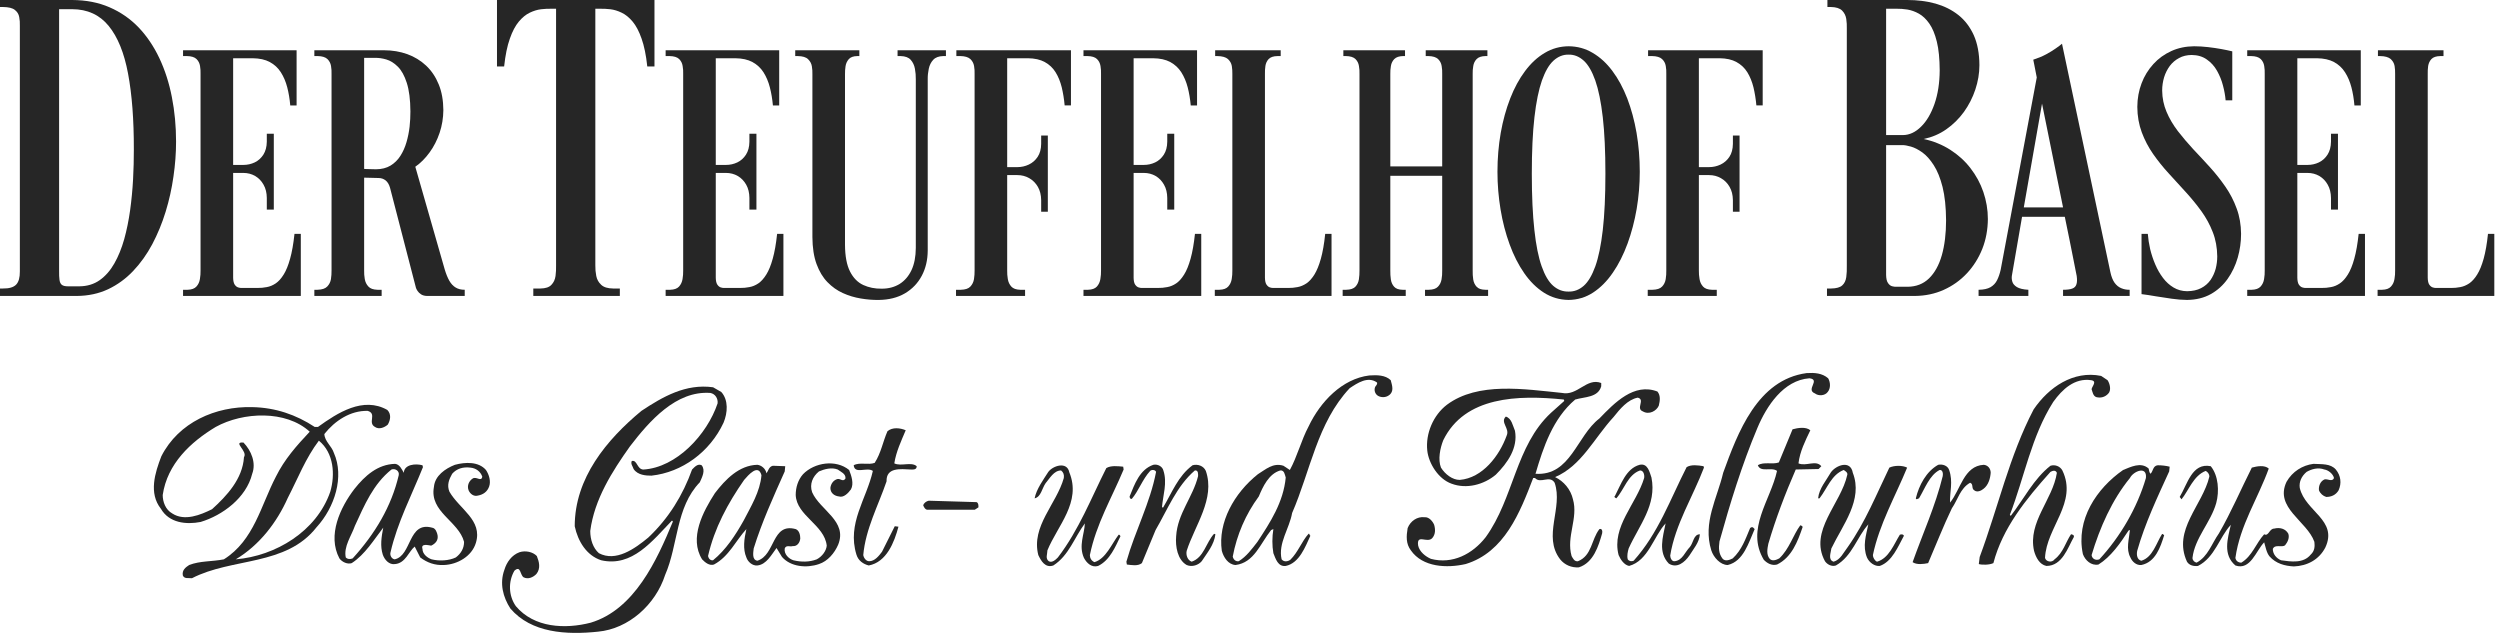
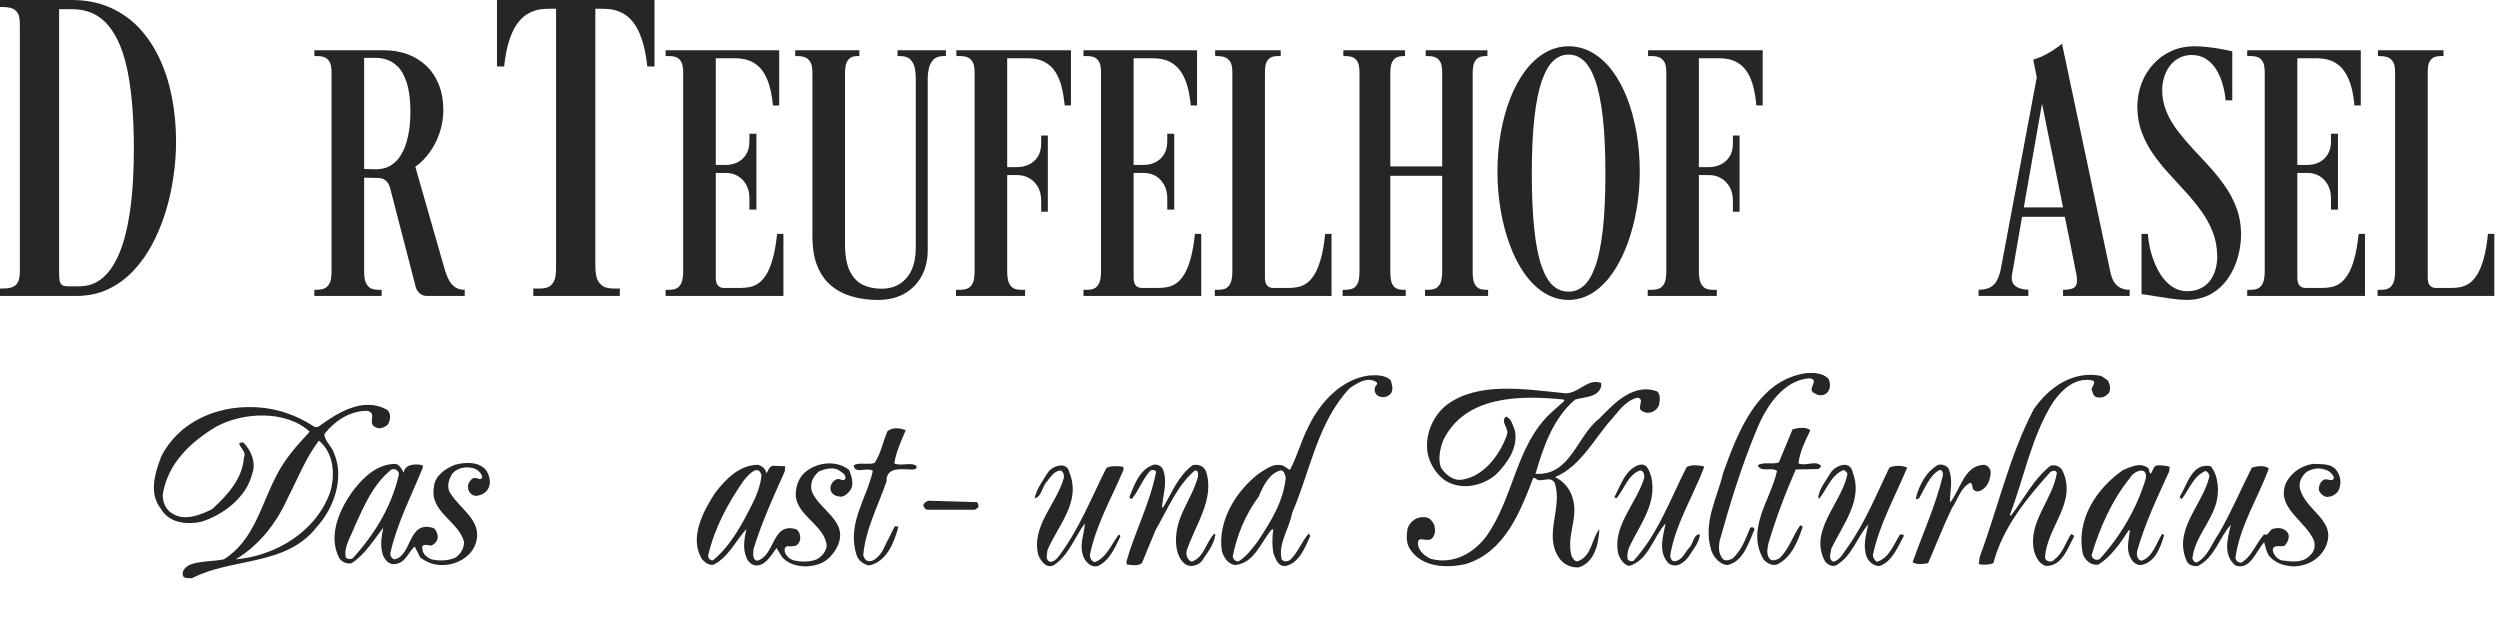
<svg xmlns="http://www.w3.org/2000/svg" width="237px" height="60px" viewBox="0 0 237 60" version="1.1">
  <title>logo-teufelhof</title>
  <g id="Symbols" stroke="none" stroke-width="1" fill="none" fill-rule="evenodd">
    <g id="blocks/navigation" transform="translate(-842, -12)" fill="#262626" fill-rule="nonzero">
      <g id="logo-teufelhof" transform="translate(842, 12)">
        <path d="M36.719,38.863 C34.428,37.564 32.002,39.132 30.141,40.476 L29.838,40.476 C28.065,39.311 26.115,38.638 23.909,38.595 C20.446,38.503 16.936,40.029 15.295,43.255 C14.691,44.825 14.081,46.75 15.252,48.23 C16.029,49.573 17.633,49.752 19.018,49.482 C21.094,48.857 23.345,47.2 23.909,44.914 C24.299,43.88 23.819,42.716 23.083,41.954 C22.003,41.865 23.518,42.762 23.128,43.343 C23,45.406 21.487,47.019 20.1,48.274 C19.018,48.811 17.501,49.44 16.334,48.678 C15.683,48.318 15.425,47.558 15.425,46.928 C15.858,43.97 18.065,41.909 20.446,40.476 C23.042,39.042 27.111,38.863 29.362,40.926 C28.104,42.267 26.981,43.526 26.158,45.181 C24.73,47.914 24.081,51.232 21.223,53.025 C20.1,53.249 18.973,53.158 17.934,53.562 C17.589,53.786 17.243,54.053 17.33,54.546 C17.461,54.906 17.894,54.771 18.195,54.817 C22.003,52.844 27.111,53.693 30.013,49.977 C31.741,48.095 32.652,45.181 31.654,42.941 C31.44,42.267 30.79,41.865 30.747,41.147 C31.741,39.892 33.214,38.909 34.859,38.951 C35.768,39.221 34.816,40.073 35.55,40.476 C35.94,40.745 36.461,40.522 36.764,40.252 C37.022,39.804 37.108,39.267 36.719,38.863 M31.31,46.615 C30.013,50.379 26.115,52.71 22.351,53.025 C24.6,51.68 26.245,49.529 27.284,47.2 C28.236,45.36 28.972,43.434 30.229,41.775 C31.654,42.941 31.784,45 31.31,46.615" id="Fill-1" />
        <path d="M46.07,44.556 C45.375,43.749 44.122,43.794 43.125,44.063 C42.218,44.421 41.224,45.093 41.135,46.167 C40.7,48.543 43.475,49.396 43.994,51.367 C43.994,51.994 43.687,52.487 43.211,52.845 C42.562,53.158 41.655,53.205 40.919,53.026 C40.527,52.889 40.051,52.531 40.051,52.04 C39.878,51.499 40.573,51.68 40.876,51.727 C41.263,51.546 41.568,51.232 41.482,50.739 C41.436,50.514 41.308,50.066 40.962,50.023 C38.666,49.396 39.058,52.668 37.413,53.026 C37.11,52.979 36.938,52.621 37.023,52.352 C37.672,49.529 39.014,46.975 40.096,44.286 L40.051,44.107 C39.402,43.928 38.32,44.015 38.278,44.825 C38.105,44.51 37.887,44.015 37.454,43.973 C35.811,44.015 34.599,45.093 33.603,46.348 C32.263,48.095 31.008,50.739 32.175,52.935 C32.434,53.293 32.956,53.518 33.343,53.384 C34.599,52.577 35.465,51.143 36.33,50.023 C36.157,50.918 36.029,51.771 36.287,52.577 C36.46,53.072 36.891,53.563 37.454,53.474 C38.451,53.384 38.754,52.264 39.315,51.815 L39.837,52.845 C40.488,53.339 41.224,53.607 42.086,53.563 C43.345,53.518 44.728,52.756 45.116,51.457 C45.767,49.306 43.561,48.274 42.607,46.615 C42.347,45.99 42.562,45.451 42.865,44.914 C43.298,44.421 43.906,44.242 44.596,44.331 C45.116,44.377 45.547,44.691 45.72,45.183 C45.637,45.72 45.159,45.135 44.813,45.362 C44.468,45.585 44.25,46.034 44.423,46.482 C44.555,46.794 44.899,47.11 45.334,46.975 C45.806,46.886 46.198,46.615 46.371,46.122 C46.548,45.63 46.371,45.002 46.07,44.556 M33.434,52.935 C33.214,53.026 32.956,53.026 32.779,52.845 C32.564,51.815 33.3,50.828 33.648,49.842 C34.555,47.874 35.378,45.899 37.11,44.51 C37.454,44.377 37.887,44.642 37.8,45.049 C37.11,48.007 35.551,50.605 33.434,52.935" id="Fill-3" />
        <path d="M110.287,44.599 C110.678,45.765 110.247,46.974 110.159,48.05 L110.247,48.14 C111.107,46.702 111.672,45.134 113.055,44.106 C113.533,43.972 114.098,44.153 114.314,44.645 C115.221,47.288 113.273,49.797 112.498,52.218 C112.408,52.618 112.581,53.113 112.972,53.248 C114.139,52.846 114.314,51.456 115.094,50.604 L115.221,50.65 C115.094,51.635 114.485,52.351 113.921,53.204 C113.618,53.564 113.012,53.785 112.498,53.564 C111.63,53.069 111.414,51.814 111.499,50.829 C111.63,48.677 113.1,47.109 113.578,45.134 C113.578,44.957 113.618,44.555 113.273,44.599 C111.544,46.079 110.678,48.317 109.551,50.246 L108.252,53.383 C107.862,53.696 107.258,53.564 106.825,53.517 L106.782,53.248 C107.603,50.334 109.033,47.694 109.596,44.734 C109.511,44.513 109.163,44.513 109.033,44.645 C108.299,45.45 107.949,46.526 107.3,47.288 C107.128,47.334 107.087,47.153 107.087,47.064 C107.563,45.898 108.038,44.513 109.336,44.062 C109.769,43.972 110.2,44.239 110.287,44.599" id="Fill-5" />
        <path d="M101.371,44.778 C102.54,47.603 100.245,49.843 99.295,52.174 C99.295,52.532 99.078,52.936 99.423,53.203 C99.728,53.382 100.072,53.069 100.288,52.845 C102.28,50.245 103.451,47.201 104.879,44.375 C105.312,44.106 106.003,44.197 106.479,44.241 L106.52,44.508 C105.395,47.201 103.923,49.664 103.319,52.62 C103.319,52.89 103.451,53.159 103.752,53.292 C104.834,52.98 105.395,51.546 106.046,50.694 C106.134,50.651 106.176,50.784 106.221,50.828 C105.743,51.816 105.221,53.115 104.1,53.652 C103.494,53.833 103.018,53.382 102.758,52.89 C102.236,51.725 102.801,50.651 102.845,49.618 C101.847,50.963 101.329,52.666 99.856,53.607 C99.078,53.875 98.689,53.159 98.431,52.62 C97.735,49.887 100.161,47.782 100.849,45.317 C100.897,45.003 100.81,44.778 100.592,44.599 C99.901,44.599 99.511,45.361 99.122,45.809 C98.776,46.304 98.689,47.108 98.083,47.243 C98.256,46.348 98.903,45.496 99.381,44.733 C99.814,44.152 101.158,43.704 101.371,44.778" id="Fill-7" />
        <path d="M92.584,47.602 C92.757,47.694 92.757,47.873 92.757,48.096 L92.413,48.321 L87.866,48.321 C87.693,48.273 87.606,48.096 87.522,47.915 C87.563,47.694 87.822,47.513 88.039,47.467 L92.584,47.602 Z" id="Fill-9" />
        <path d="M131.841,36.041 C131.321,35.546 130.544,35.546 129.81,35.593 C127.256,35.906 125.176,38.058 124.051,40.433 C123.358,41.734 122.971,43.3 122.278,44.555 L121.67,44.153 C120.676,43.837 119.982,44.509 119.244,44.957 C116.997,46.751 115.439,49.53 115.828,52.219 C116.001,52.846 116.434,53.518 117.127,53.564 C118.902,53.339 119.464,51.547 120.503,50.248 L120.716,50.157 C120.59,50.919 120.59,51.726 120.716,52.442 C120.934,52.981 121.151,53.741 121.887,53.652 C123.185,53.383 123.748,51.816 124.226,50.785 C124.094,50.738 124.181,50.56 124.051,50.604 C123.402,51.322 123.057,52.351 122.322,53.069 C122.06,53.248 121.715,53.292 121.497,53.023 C121.151,51.501 122.235,50.111 122.493,48.633 C124.226,44.644 124.875,40.073 127.947,36.803 C128.683,36.31 129.68,35.637 130.544,36.264 C130.587,36.443 130.458,36.534 130.371,36.668 C130.241,36.936 130.328,37.34 130.631,37.521 C130.934,37.698 131.365,37.698 131.668,37.475 C132.189,37.117 131.969,36.534 131.841,36.041 M119.205,51.366 C118.683,52.04 118.166,52.755 117.43,53.204 C117.127,53.248 116.91,53.023 116.865,52.755 C117.257,50.694 118.079,48.768 119.333,47.065 C119.726,46.122 120.285,44.915 121.367,44.599 C121.757,44.555 121.8,45.001 121.887,45.271 C121.67,47.604 120.415,49.53 119.205,51.366" id="Fill-11" />
-         <path d="M68.379,37.161 C69.068,37.923 68.985,39.134 68.592,40.073 C67.295,42.852 64.655,44.78 61.756,45.092 C61.235,45.092 60.458,45.048 60.068,44.467 C59.983,44.195 59.763,43.972 59.893,43.705 C60.412,43.568 60.371,44.467 60.975,44.513 C64.135,44.332 67.037,41.195 68.029,38.237 C68.076,37.789 67.817,37.34 67.34,37.25 C64.092,37.022 61.583,39.894 59.72,42.315 C58.035,44.688 56.345,47.334 55.956,50.335 C55.956,51.145 56.215,51.949 56.776,52.442 C58.38,53.293 60.155,52.038 61.453,50.964 C63.401,49.128 64.741,46.93 65.607,44.513 C65.869,44.24 66.168,43.928 66.518,44.107 C66.906,44.599 66.559,45.229 66.343,45.72 C64.049,48.096 64.306,51.636 63.055,54.503 C62.144,57.328 59.59,59.613 56.691,59.882 C53.703,60.196 50.373,60.015 48.382,57.686 C47.688,56.61 47.341,55.309 47.819,54.01 C48.034,53.293 48.512,52.621 49.246,52.351 C49.809,52.17 50.503,52.307 50.891,52.711 C51.107,53.25 51.28,53.878 50.85,54.415 C50.545,54.728 50.068,54.951 49.636,54.728 C49.291,54.503 49.376,53.564 48.768,54.101 C48.166,55.132 48.207,56.476 48.902,57.463 C50.631,59.522 53.575,59.657 56.001,59.03 C60.155,57.777 62.272,53.114 63.791,49.44 L63.704,49.349 C61.841,51.278 59.936,53.785 56.995,53.114 C55.611,52.667 54.787,51.322 54.484,49.886 C54.484,45.317 57.51,41.686 60.804,38.953 C62.836,37.608 64.999,36.355 67.6,36.713 L68.379,37.161 Z" id="Fill-13" />
        <path d="M85.862,40.789 C85.429,41.821 84.955,42.808 84.78,43.928 C85.429,44.24 86.385,43.747 86.903,44.196 C86.903,44.556 86.557,44.509 86.338,44.509 C85.386,44.463 84.001,44.286 84.046,45.629 C83.265,47.914 82.053,50.156 81.838,52.619 C81.883,52.889 82.098,53.204 82.399,53.204 C82.92,53.204 83.312,52.71 83.613,52.308 L84.825,49.886 L85.173,49.931 C84.78,51.411 84.046,53.291 82.358,53.607 C81.838,53.474 81.364,53.158 81.189,52.575 C80.28,49.617 82.141,47.333 82.747,44.642 C82.184,44.24 81.016,45.002 80.931,44.105 C81.492,43.792 82.314,44.105 82.92,43.88 C83.526,42.941 83.698,41.865 84.132,40.88 C84.607,40.476 85.342,40.566 85.862,40.789" id="Fill-15" />
        <path d="M80.498,44.556 C79.242,43.526 77.206,43.84 76.124,44.958 C75.649,45.497 75.433,46.215 75.433,46.929 C75.519,48.901 78.16,49.752 78.375,51.727 C78.333,52.217 77.942,52.756 77.426,53.026 C76.73,53.293 75.954,53.293 75.217,53.114 C74.782,52.979 74.307,52.531 74.392,51.994 C74.524,51.634 74.913,51.859 75.13,51.771 C75.561,51.815 75.823,51.457 75.866,51.053 C75.866,50.739 75.781,50.291 75.433,50.158 C73.139,49.529 73.528,52.621 71.797,53.158 C71.277,53.072 71.405,52.398 71.45,51.994 C72.23,49.485 73.312,47.11 74.392,44.691 L74.439,44.196 L73.268,44.154 C72.877,44.242 72.836,44.642 72.664,44.868 C72.574,44.421 72.186,44.107 71.797,44.063 C70.065,44.107 68.767,45.451 67.773,46.752 C66.647,48.499 65.306,51.009 66.559,53.026 C66.862,53.339 67.251,53.651 67.682,53.518 C69.113,52.756 69.762,51.232 70.756,50.158 C70.543,51.099 70.411,52.04 70.756,52.845 C70.888,53.249 71.32,53.651 71.797,53.607 C72.664,53.518 73.139,52.577 73.615,51.95 L74.134,52.798 C74.955,53.742 76.472,53.878 77.637,53.474 C78.463,53.205 79.112,52.443 79.459,51.634 C80.366,49.396 77.729,48.364 76.989,46.661 C76.73,45.899 77.033,45.183 77.637,44.691 C78.16,44.465 78.849,44.286 79.413,44.51 C79.718,44.735 80.195,44.914 80.151,45.362 C79.933,45.72 79.673,45.362 79.413,45.408 C79.024,45.497 78.764,45.855 78.721,46.257 C78.721,46.752 79.112,47.019 79.545,47.065 C79.974,47.2 80.411,46.752 80.669,46.394 C80.972,45.855 80.71,45.093 80.498,44.556 M70.498,49.35 C69.721,50.739 68.81,52.129 67.596,53.114 C67.34,53.158 67.165,52.935 67.122,52.712 C67.728,50.066 68.983,47.737 70.543,45.497 C70.931,45.049 71.881,43.928 72.186,45.049 C72.058,46.615 71.189,48.007 70.498,49.35" id="Fill-17" />
        <path d="M199.795,36.041 C200.013,36.353 200.186,37.026 199.84,37.34 C199.535,37.654 199.147,37.742 198.758,37.654 C198.412,37.563 198.368,37.117 198.282,36.892 C198.325,36.622 198.842,36.129 198.238,36.041 C196.68,35.816 195.513,36.892 194.648,38.102 C192.568,41.374 191.918,45.229 190.533,48.812 L190.622,48.903 C191.875,47.288 192.786,45.406 194.384,44.153 C194.819,44.018 195.295,44.197 195.513,44.599 C196.983,47.648 193.998,49.976 193.868,52.89 C193.953,53.248 194.516,53.383 194.775,53.023 C195.598,52.399 195.816,51.41 196.332,50.65 C196.377,50.65 196.68,50.694 196.596,50.919 C196.031,51.903 195.513,53.652 193.998,53.652 C193.347,53.518 193,52.846 192.827,52.219 C192.223,49.484 194.602,47.378 194.992,44.825 C194.862,44.509 194.557,44.644 194.384,44.734 C192.05,47.334 189.84,50.067 188.973,53.383 C188.587,53.564 187.892,53.564 187.591,53.473 L187.674,52.802 C189.408,48.14 190.49,43.208 192.786,38.818 C194.213,36.713 196.552,35.1 199.189,35.637 L199.795,36.041 Z" id="Fill-19" />
        <path d="M221.436,44.51 C221.912,45.093 222,45.811 221.699,46.482 C221.436,46.929 221.003,47.11 220.527,47.11 C220.224,47.019 219.964,46.794 219.838,46.482 C219.791,46.078 219.964,45.63 220.355,45.451 C220.659,45.362 221.091,45.722 221.262,45.318 C221.178,44.914 220.702,44.556 220.355,44.51 C219.749,44.286 219.145,44.465 218.667,44.735 C218.191,45.137 217.931,45.676 218.018,46.257 C218.541,48.499 221.654,49.306 220.442,51.904 C219.838,53.07 218.713,53.651 217.455,53.697 C216.589,53.651 215.765,53.428 215.161,52.756 C214.856,52.4 214.773,51.815 214.643,51.411 C213.864,52.219 213.343,54.101 211.916,53.607 C210.706,52.577 211.182,51.053 211.483,49.754 C210.401,50.92 209.968,52.847 208.367,53.651 C207.975,53.697 207.544,53.607 207.326,53.249 C205.942,50.247 208.798,47.916 209.447,45.183 C209.447,44.914 209.274,44.735 209.101,44.642 C207.936,45.093 207.499,46.482 206.808,47.335 L206.635,47.11 C207.371,45.899 207.802,43.838 209.579,44.196 C210.313,45.093 210.401,46.573 210.098,47.691 C209.579,49.529 208.06,51.009 207.847,52.889 C207.847,53.114 208.022,53.293 208.237,53.339 C209.319,52.756 209.663,51.546 210.356,50.56 C211.523,48.543 212.434,46.394 213.473,44.331 C213.951,44.196 214.685,44.063 215.078,44.421 C214.079,47.2 212.347,49.798 211.916,52.889 C211.958,53.158 212.172,53.339 212.479,53.339 C213.52,52.71 213.864,51.499 214.643,50.651 C215.078,50.874 215.118,50.11 215.596,50.11 C216.115,49.977 216.676,50.11 216.936,50.605 C217.064,51.009 216.851,51.411 216.633,51.682 C216.328,51.95 215.68,51.546 215.462,52.04 C215.462,52.531 215.812,52.935 216.243,53.114 C217.195,53.249 218.366,53.428 219.055,52.577 C219.449,52.219 219.449,51.771 219.403,51.367 C218.713,49.396 215.596,48.141 216.763,45.676 C217.327,44.691 218.276,44.107 219.315,43.973 C220.098,44.019 220.92,43.926 221.436,44.51" id="Fill-21" />
        <path d="M173.308,35.861 C173.524,36.221 173.568,36.803 173.267,37.16 C173.007,37.52 172.401,37.565 172.054,37.295 C171.147,36.937 172.619,35.996 171.535,35.861 C169.07,36.04 167.466,38.504 166.602,40.567 C165.128,44.064 164.005,47.738 163.007,51.323 C162.921,51.95 162.921,52.487 163.314,52.98 C163.572,53.249 164.005,53.069 164.263,52.936 C165.128,52.127 165.473,51.098 165.908,50.066 C165.998,49.978 166.124,49.932 166.211,50.024 L166.342,50.157 C165.778,51.412 165.302,53.205 163.79,53.563 C163.094,53.563 162.446,52.845 162.23,52.172 C161.408,49.529 162.791,47.243 163.356,44.824 C164.739,41.015 166.602,35.996 171.273,35.369 C172.013,35.322 172.745,35.369 173.308,35.861" id="Fill-23" />
-         <path d="M151.796,36.621 C151.495,37.697 150.239,37.609 149.33,37.876 C147.211,39.67 146.302,42.403 145.566,44.914 C148.9,45.135 149.46,41.329 151.625,39.67 C153.053,38.19 154.912,36.263 157.122,37.116 C157.423,37.474 157.38,37.967 157.252,38.461 C157.034,38.952 156.343,39.356 155.737,38.998 C155.046,38.729 155.997,37.876 155.259,37.697 C154.308,37.876 153.573,38.773 152.967,39.533 C151.109,41.552 149.936,44.152 147.424,45.228 C148.25,45.628 148.9,46.392 149.116,47.333 C149.633,49.127 148.463,50.872 148.986,52.71 C149.116,52.936 149.246,53.249 149.59,53.205 C150.934,52.666 150.847,51.144 151.625,50.159 C151.884,50.066 151.926,50.38 151.884,50.559 C151.538,51.769 151.064,53.338 149.677,53.786 C148.986,53.832 148.335,53.563 147.902,53.024 C146.214,50.83 148.205,48.14 147.38,45.765 C146.908,45.003 146.042,45.9 145.521,45.316 L145.346,45.316 C144.094,48.586 142.623,52.352 138.943,53.472 C137.17,53.877 134.874,53.786 133.749,52.173 C133.274,51.546 133.316,50.83 133.444,50.066 C133.705,49.394 134.357,48.946 135.047,49.034 C135.48,48.992 135.828,49.439 135.958,49.752 C136.086,50.199 136.086,50.651 135.783,51.007 C135.305,51.546 134.268,50.559 134.441,51.725 C134.571,52.308 135.132,52.755 135.653,52.98 C137.686,53.517 139.592,52.531 140.848,50.919 C143.532,47.199 143.662,42.268 147.036,39.133 L148.291,38.011 L148.25,37.876 C143.919,37.43 138.857,37.564 136.822,41.733 C136.517,42.495 136.303,43.567 136.604,44.329 C136.995,44.958 137.686,45.495 138.382,45.495 C140.545,45.316 142.145,43.209 142.837,41.283 C143.14,40.611 142.19,40.03 142.753,39.491 C143.313,39.67 143.402,40.341 143.618,40.836 C143.919,42.449 142.926,43.881 141.8,45.003 C140.673,45.946 139.03,46.392 137.603,45.853 C136.346,45.405 135.439,43.927 135.305,42.716 C135.132,41.104 135.872,39.356 137.17,38.369 C140.114,36.175 144.525,36.893 148.075,37.249 C149.547,37.564 150.413,35.771 151.796,36.308 L151.796,36.621 Z" id="Fill-25" />
+         <path d="M151.796,36.621 C151.495,37.697 150.239,37.609 149.33,37.876 C147.211,39.67 146.302,42.403 145.566,44.914 C148.9,45.135 149.46,41.329 151.625,39.67 C153.053,38.19 154.912,36.263 157.122,37.116 C157.423,37.474 157.38,37.967 157.252,38.461 C157.034,38.952 156.343,39.356 155.737,38.998 C155.046,38.729 155.997,37.876 155.259,37.697 C154.308,37.876 153.573,38.773 152.967,39.533 C151.109,41.552 149.936,44.152 147.424,45.228 C148.25,45.628 148.9,46.392 149.116,47.333 C149.633,49.127 148.463,50.872 148.986,52.71 C149.116,52.936 149.246,53.249 149.59,53.205 C150.934,52.666 150.847,51.144 151.625,50.159 C151.538,51.769 151.064,53.338 149.677,53.786 C148.986,53.832 148.335,53.563 147.902,53.024 C146.214,50.83 148.205,48.14 147.38,45.765 C146.908,45.003 146.042,45.9 145.521,45.316 L145.346,45.316 C144.094,48.586 142.623,52.352 138.943,53.472 C137.17,53.877 134.874,53.786 133.749,52.173 C133.274,51.546 133.316,50.83 133.444,50.066 C133.705,49.394 134.357,48.946 135.047,49.034 C135.48,48.992 135.828,49.439 135.958,49.752 C136.086,50.199 136.086,50.651 135.783,51.007 C135.305,51.546 134.268,50.559 134.441,51.725 C134.571,52.308 135.132,52.755 135.653,52.98 C137.686,53.517 139.592,52.531 140.848,50.919 C143.532,47.199 143.662,42.268 147.036,39.133 L148.291,38.011 L148.25,37.876 C143.919,37.43 138.857,37.564 136.822,41.733 C136.517,42.495 136.303,43.567 136.604,44.329 C136.995,44.958 137.686,45.495 138.382,45.495 C140.545,45.316 142.145,43.209 142.837,41.283 C143.14,40.611 142.19,40.03 142.753,39.491 C143.313,39.67 143.402,40.341 143.618,40.836 C143.919,42.449 142.926,43.881 141.8,45.003 C140.673,45.946 139.03,46.392 137.603,45.853 C136.346,45.405 135.439,43.927 135.305,42.716 C135.132,41.104 135.872,39.356 137.17,38.369 C140.114,36.175 144.525,36.893 148.075,37.249 C149.547,37.564 150.413,35.771 151.796,36.308 L151.796,36.621 Z" id="Fill-25" />
        <path d="M171.62,40.789 C171.146,41.775 170.626,42.808 170.496,43.928 C171.232,44.24 172.145,43.568 172.661,44.196 L172.401,44.463 L170.237,44.509 C169.241,46.794 168.336,49.171 167.639,51.545 C167.551,51.992 167.423,52.575 167.771,52.979 C168.029,53.247 168.419,53.068 168.676,52.935 C169.633,52.038 169.975,50.739 170.669,49.796 C170.758,49.842 170.886,49.842 170.886,49.977 C170.41,51.364 169.845,52.844 168.462,53.518 C167.942,53.651 167.509,53.381 167.208,53.068 C165.475,50.156 167.856,47.421 168.462,44.642 C167.942,44.24 166.903,44.823 166.644,44.105 C167.208,43.747 168.029,44.061 168.635,43.838 L169.934,40.699 C170.41,40.566 171.189,40.429 171.62,40.789" id="Fill-27" />
        <path d="M156.559,45.271 C157.079,47.871 155.388,49.797 154.397,51.993 C154.31,52.307 154.222,52.667 154.31,53.023 C154.44,53.204 154.655,53.248 154.871,53.157 C157.207,50.561 158.336,47.334 159.892,44.285 C160.325,44.018 160.973,44.106 161.494,44.195 L161.535,44.33 C160.499,47.064 158.81,49.709 158.336,52.667 C158.336,52.846 158.462,53.248 158.767,53.204 C159.501,53.113 159.719,52.351 160.196,51.86 C160.542,51.456 160.542,50.65 161.148,50.65 C161.103,51.412 160.542,52.037 160.152,52.667 C159.719,53.294 158.985,53.92 158.204,53.429 C157.165,52.351 157.641,50.917 157.899,49.618 C156.774,50.829 156.258,53.157 154.44,53.65 C153.962,53.564 153.614,53.023 153.443,52.618 C152.75,49.932 155.131,47.78 155.865,45.317 C155.912,45.048 155.825,44.599 155.477,44.599 C154.31,45.001 153.962,46.437 153.226,47.243 C153.14,47.199 152.966,47.109 153.096,47.018 C153.661,45.944 154.137,44.42 155.434,44.064 C156.213,43.883 156.386,44.778 156.559,45.271" id="Fill-29" />
        <path d="M175.647,44.824 C176.641,47.378 174.693,49.755 173.613,51.993 C173.569,52.397 173.266,53.069 173.827,53.249 C174.478,53.069 174.783,52.351 175.169,51.858 C176.816,49.529 177.9,46.841 179.11,44.331 C179.586,44.106 180.364,44.106 180.796,44.331 C179.669,47.066 178.158,49.708 177.55,52.62 C177.55,52.847 177.721,53.157 177.941,53.249 C179.067,52.936 179.543,51.591 180.104,50.694 C180.192,50.649 180.364,50.649 180.411,50.694 L180.495,50.784 C179.933,51.816 179.37,53.249 178.199,53.652 C177.721,53.698 177.206,53.338 176.987,52.847 C176.558,51.769 176.9,50.738 177.119,49.708 C176.033,50.919 175.604,52.711 174.044,53.607 C173.654,53.74 173.223,53.519 173.007,53.203 C171.448,50.336 174.52,47.782 175.126,45.003 C175.169,44.778 174.911,44.643 174.783,44.554 C173.613,45.003 173.223,46.304 172.489,47.243 L172.357,47.243 C172.446,46.304 173.137,45.54 173.569,44.778 C174.044,44.106 175.429,43.569 175.647,44.824" id="Fill-31" />
        <path d="M184.779,44.556 C185.172,45.676 184.822,46.661 184.865,47.647 C185.861,46.436 186.166,44.154 188.069,44.063 C188.458,44.107 188.718,44.421 188.718,44.825 C188.675,45.362 188.503,45.99 188.027,46.348 C187.811,46.527 187.417,46.705 187.161,46.482 C186.858,46.301 187.116,45.899 186.768,45.764 C185.818,46.301 185.603,47.377 185.038,48.185 C184.218,49.889 183.525,51.68 182.787,53.384 C182.354,53.474 181.707,53.563 181.316,53.293 C182.268,50.605 183.48,47.962 184.171,45.135 C184.218,44.914 184.171,44.51 183.872,44.556 C182.919,45.049 182.488,46.301 181.922,47.242 C181.837,47.242 181.664,47.425 181.621,47.242 C181.922,45.99 182.618,44.691 183.74,44.063 C184.171,43.973 184.649,44.154 184.779,44.556" id="Fill-33" />
        <path d="M205.639,44.688 L205.684,44.242 C205.338,44.153 204.948,44.107 204.557,44.107 C204.079,44.153 204.126,44.688 203.866,44.914 C203.736,44.779 203.736,44.556 203.693,44.421 C202.955,43.747 201.96,44.286 201.269,44.556 C198.76,46.301 196.767,49.259 197.458,52.531 C197.674,53.114 198.237,53.651 198.933,53.518 C200.098,52.798 201.009,51.499 201.788,50.291 L201.918,50.246 C201.832,51.143 201.529,52.04 201.96,52.844 C202.133,53.249 202.524,53.607 202.999,53.562 C204.342,53.293 204.815,51.859 205.163,50.739 C205.078,50.695 205.031,50.56 204.948,50.651 C204.427,51.457 204.079,52.844 202.999,53.158 C202.607,53.07 202.524,52.621 202.607,52.217 C203.343,49.617 204.514,47.154 205.639,44.688 M199.018,53.025 C198.672,53.158 198.325,52.979 198.284,52.621 C199.059,50.023 200.228,47.377 201.918,45.316 C202.221,44.688 203.563,44.107 203.433,45.316 C202.607,48.141 201.009,50.874 199.018,53.025" id="Fill-35" />
        <g id="Fill-46-Clipped" transform="translate(225.396, 4.765)">
          <path d="M4.753,2.236 C4.745,2.001 4.76,1.749 4.793,1.49 C4.836,1.233 4.935,1.015 5.106,0.83 C5.277,0.654 5.557,0.555 5.951,0.551 L6.248,0.551 L6.248,0 L0.033,0 L0.033,0.551 L0.235,0.551 C0.701,0.555 1.035,0.654 1.239,0.83 C1.441,1.015 1.565,1.233 1.612,1.49 C1.649,1.749 1.672,2.001 1.661,2.236 L1.661,20.883 C1.668,21.14 1.649,21.41 1.6,21.689 C1.556,21.971 1.445,22.206 1.266,22.401 C1.092,22.596 0.816,22.695 0.431,22.705 L0,22.705 L0,23.29 L11.065,23.29 L11.065,17.406 L10.465,17.406 C10.367,18.353 10.226,19.14 10.053,19.765 C9.878,20.388 9.676,20.887 9.441,21.261 C9.21,21.633 8.959,21.913 8.689,22.098 C8.414,22.281 8.128,22.401 7.837,22.453 C7.542,22.512 7.244,22.538 6.945,22.534 L5.549,22.534 C5.454,22.538 5.349,22.522 5.223,22.482 C5.102,22.441 4.995,22.355 4.9,22.218 C4.805,22.079 4.76,21.862 4.753,21.569 L4.753,2.236 Z" id="Fill-46" />
        </g>
        <path d="M217.787,5.522 L219.646,5.522 C220.287,5.529 220.831,5.649 221.266,5.882 C221.697,6.118 222.044,6.439 222.309,6.854 C222.573,7.266 222.775,7.74 222.915,8.279 C223.054,8.812 223.148,9.387 223.2,9.995 L223.802,9.995 L223.802,4.766 L213.037,4.766 L213.037,5.315 L213.4,5.315 C213.827,5.321 214.13,5.418 214.315,5.597 C214.499,5.78 214.608,5.999 214.647,6.256 C214.689,6.514 214.705,6.761 214.695,7 L214.695,25.647 C214.701,25.905 214.684,26.174 214.635,26.456 C214.59,26.735 214.482,26.971 214.301,27.168 C214.124,27.361 213.85,27.459 213.466,27.471 L213.037,27.471 L213.037,28.054 L224.2,28.054 L224.2,22.173 L223.6,22.173 C223.499,23.118 223.361,23.904 223.185,24.529 C223.014,25.155 222.81,25.653 222.577,26.025 C222.345,26.399 222.095,26.679 221.821,26.864 C221.551,27.047 221.266,27.168 220.97,27.218 C220.675,27.276 220.378,27.304 220.079,27.298 L218.582,27.298 C218.49,27.304 218.385,27.288 218.255,27.246 C218.137,27.206 218.03,27.121 217.935,26.985 C217.842,26.846 217.793,26.629 217.787,26.335 L217.787,16.393 L218.749,16.393 C219.166,16.393 219.541,16.492 219.873,16.685 C220.205,16.88 220.473,17.155 220.669,17.511 C220.871,17.861 220.97,18.279 220.978,18.766 L220.978,19.868 L221.639,19.868 L221.639,12.679 L220.978,12.679 L220.978,13.433 C220.97,13.928 220.86,14.334 220.65,14.662 C220.438,14.988 220.168,15.235 219.83,15.396 C219.492,15.557 219.131,15.635 218.749,15.635 L217.787,15.635 L217.787,5.522 Z" id="Fill-49" />
        <path d="M212.454,22.172 C212.446,21.305 212.31,20.505 212.036,19.769 C211.77,19.029 211.413,18.343 210.968,17.7 C210.525,17.058 210.04,16.445 209.511,15.86 C208.981,15.275 208.449,14.702 207.915,14.141 C207.392,13.571 206.905,13.004 206.458,12.425 C206.017,11.846 205.656,11.239 205.39,10.607 C205.122,9.976 204.98,9.3 204.974,8.582 C204.974,8.148 205.038,7.73 205.157,7.328 C205.281,6.927 205.462,6.572 205.697,6.25 C205.936,5.934 206.229,5.683 206.579,5.5 C206.92,5.309 207.319,5.218 207.767,5.212 C208.34,5.218 208.82,5.361 209.21,5.643 C209.61,5.918 209.931,6.278 210.176,6.714 C210.424,7.157 210.614,7.621 210.739,8.114 C210.871,8.607 210.952,9.071 210.989,9.511 L211.62,9.511 L211.62,4.868 C211.329,4.798 210.983,4.724 210.585,4.651 C210.185,4.577 209.766,4.518 209.325,4.466 C208.88,4.416 208.439,4.386 207.998,4.386 C207.216,4.394 206.495,4.541 205.841,4.84 C205.188,5.138 204.619,5.544 204.141,6.071 C203.659,6.6 203.281,7.207 203.022,7.897 C202.756,8.59 202.622,9.334 202.618,10.133 C202.622,11.004 202.768,11.806 203.038,12.54 C203.312,13.274 203.671,13.962 204.12,14.605 C204.566,15.24 205.058,15.86 205.604,16.449 C206.142,17.04 206.676,17.631 207.216,18.215 C207.75,18.8 208.243,19.403 208.692,20.022 C209.142,20.648 209.5,21.305 209.772,22.011 C210.049,22.711 210.185,23.481 210.195,24.305 C210.195,24.708 210.144,25.102 210.045,25.486 C209.937,25.876 209.772,26.232 209.552,26.552 C209.325,26.869 209.03,27.127 208.664,27.314 C208.297,27.505 207.857,27.601 207.334,27.607 C206.864,27.601 206.437,27.487 206.054,27.257 C205.679,27.034 205.341,26.731 205.052,26.347 C204.765,25.968 204.516,25.538 204.318,25.068 C204.112,24.593 203.957,24.11 203.834,23.612 C203.72,23.113 203.648,22.63 203.613,22.172 L203.017,22.172 L203.017,27.883 C203.43,27.935 203.887,28.003 204.38,28.09 C204.871,28.17 205.374,28.249 205.883,28.319 C206.394,28.394 206.878,28.428 207.334,28.434 C208.194,28.422 208.94,28.239 209.579,27.883 C210.222,27.523 210.754,27.04 211.18,26.437 C211.605,25.836 211.922,25.166 212.137,24.426 C212.347,23.692 212.454,22.94 212.454,22.172" id="Fill-51" />
        <path d="M192.753,5.659 C192.753,5.665 192.786,5.826 192.848,6.129 C192.902,6.433 192.986,6.841 193.085,7.344 L189.663,25.577 C189.579,25.945 189.469,26.27 189.325,26.558 C189.187,26.839 188.975,27.063 188.705,27.223 C188.426,27.382 188.053,27.465 187.569,27.471 L187.569,28.054 L192.289,28.054 L192.289,27.471 C191.795,27.443 191.436,27.354 191.201,27.213 C190.97,27.069 190.826,26.902 190.77,26.707 C190.71,26.508 190.698,26.317 190.727,26.128 L191.69,20.555 L195.744,20.555 C195.909,21.358 196.066,22.104 196.2,22.785 C196.336,23.467 196.459,24.064 196.556,24.569 C196.657,25.08 196.734,25.47 196.789,25.75 C196.843,26.031 196.872,26.17 196.872,26.164 C196.917,26.5 196.913,26.771 196.843,26.96 C196.785,27.149 196.651,27.286 196.443,27.36 C196.241,27.435 195.952,27.471 195.577,27.471 L195.577,28.054 L201.891,28.054 L201.891,27.471 C201.601,27.475 201.337,27.425 201.093,27.32 C200.85,27.223 200.638,27.047 200.461,26.805 C200.285,26.558 200.151,26.214 200.061,25.784 L195.478,4.145 C195.355,4.255 195.163,4.398 194.899,4.581 C194.646,4.764 194.334,4.953 193.973,5.15 C193.604,5.349 193.196,5.516 192.753,5.659 L192.753,5.659 Z M195.577,19.661 L191.856,19.661 L193.584,9.823 L195.577,19.661 Z" id="Fill-53" />
-         <path d="M183.884,6.672 C183.876,7.867 183.711,8.93 183.391,9.849 C183.07,10.766 182.651,11.486 182.122,12.003 C181.596,12.528 181.023,12.799 180.404,12.805 L178.803,12.805 L178.803,0.828 L179.802,0.828 C180.122,0.822 180.464,0.849 180.829,0.905 C181.19,0.967 181.557,1.098 181.917,1.299 C182.27,1.498 182.602,1.81 182.897,2.232 C183.198,2.66 183.433,3.225 183.612,3.951 C183.791,4.669 183.876,5.574 183.884,6.672 L183.884,6.672 Z M178.803,13.758 L180.322,13.758 C180.536,13.75 180.817,13.799 181.157,13.897 C181.497,13.994 181.856,14.179 182.237,14.45 C182.62,14.726 182.977,15.126 183.319,15.659 C183.659,16.184 183.938,16.873 184.154,17.724 C184.366,18.579 184.48,19.628 184.488,20.887 C184.488,22.15 184.352,23.256 184.086,24.193 C183.818,25.134 183.41,25.866 182.872,26.391 C182.33,26.916 181.658,27.177 180.844,27.185 L179.763,27.185 C179.65,27.191 179.522,27.177 179.368,27.135 C179.225,27.095 179.095,26.998 178.984,26.833 C178.867,26.674 178.811,26.419 178.803,26.065 L178.803,13.758 Z M173.239,0 L173.239,0.664 L173.559,0.664 C174.058,0.67 174.412,0.788 174.631,1.001 C174.847,1.223 174.979,1.486 175.026,1.796 C175.072,2.107 175.088,2.411 175.078,2.693 L175.078,25.154 C175.088,25.576 175.072,25.948 175.026,26.272 C174.979,26.604 174.855,26.867 174.639,27.06 C174.433,27.245 174.086,27.344 173.598,27.35 L173.198,27.35 L173.198,28.056 L181.524,28.056 C182.511,28.048 183.426,27.855 184.259,27.481 C185.098,27.103 185.832,26.584 186.459,25.914 C187.081,25.251 187.566,24.478 187.92,23.6 C188.268,22.717 188.442,21.77 188.45,20.762 C188.45,19.878 188.301,19.021 188.021,18.198 C187.741,17.378 187.333,16.632 186.799,15.94 C186.273,15.257 185.632,14.677 184.886,14.201 C184.138,13.722 183.297,13.378 182.365,13.177 C183.15,13.012 183.865,12.709 184.506,12.26 C185.152,11.81 185.706,11.259 186.182,10.609 C186.646,9.96 187.007,9.254 187.26,8.494 C187.514,7.728 187.648,6.962 187.648,6.173 C187.642,5.069 187.463,4.122 187.114,3.336 C186.758,2.556 186.273,1.914 185.653,1.424 C185.024,0.931 184.307,0.573 183.478,0.338 C182.651,0.111 181.757,0 180.804,0 L173.239,0 Z" id="Fill-55" />
        <path d="M156.238,4.765 L156.238,5.314 L156.603,5.314 C157.052,5.32 157.369,5.419 157.561,5.596 C157.755,5.779 157.872,5.998 157.914,6.255 C157.959,6.515 157.978,6.766 157.965,7.001 L157.965,25.648 C157.971,25.906 157.955,26.175 157.91,26.455 C157.866,26.736 157.751,26.972 157.567,27.167 C157.384,27.362 157.085,27.458 156.669,27.47 L156.205,27.47 L156.205,28.055 L162.75,28.055 L162.75,27.47 L162.284,27.47 C161.904,27.458 161.626,27.362 161.449,27.167 C161.272,26.972 161.16,26.736 161.117,26.455 C161.067,26.175 161.049,25.906 161.053,25.648 L161.053,16.599 L162.02,16.599 C162.434,16.599 162.811,16.696 163.149,16.893 C163.492,17.086 163.764,17.362 163.966,17.717 C164.168,18.067 164.273,18.486 164.279,18.974 L164.279,20.074 L164.91,20.074 L164.91,12.851 L164.279,12.851 L164.279,13.641 C164.273,14.134 164.162,14.542 163.947,14.868 C163.731,15.194 163.448,15.441 163.106,15.602 C162.766,15.761 162.401,15.843 162.02,15.843 L161.053,15.843 L161.053,5.521 L163.017,5.521 C163.657,5.528 164.195,5.648 164.621,5.883 C165.048,6.119 165.392,6.438 165.648,6.853 C165.901,7.265 166.095,7.741 166.229,8.28 C166.355,8.813 166.45,9.386 166.505,9.994 L167.103,9.994 L167.103,4.765 L156.238,4.765 Z" id="Fill-57" />
        <path d="M148.705,28.434 C149.551,28.422 150.323,28.193 151.026,27.735 C151.729,27.276 152.354,26.645 152.902,25.842 C153.451,25.046 153.91,24.129 154.292,23.09 C154.669,22.058 154.957,20.958 155.157,19.8 C155.351,18.641 155.45,17.471 155.45,16.289 C155.45,15.006 155.345,13.773 155.145,12.593 C154.939,11.416 154.646,10.332 154.265,9.335 C153.877,8.338 153.411,7.471 152.859,6.733 C152.309,5.993 151.684,5.42 150.985,5.012 C150.293,4.599 149.53,4.392 148.705,4.386 C147.891,4.392 147.137,4.599 146.446,5.012 C145.751,5.42 145.133,5.993 144.579,6.733 C144.026,7.471 143.554,8.338 143.167,9.335 C142.779,10.332 142.48,11.416 142.27,12.593 C142.064,13.773 141.959,15.006 141.959,16.289 C141.959,17.499 142.06,18.692 142.253,19.862 C142.447,21.038 142.736,22.138 143.111,23.164 C143.486,24.198 143.946,25.102 144.496,25.895 C145.04,26.679 145.665,27.298 146.368,27.747 C147.077,28.197 147.852,28.422 148.705,28.434 M148.705,5.179 C149.231,5.167 149.707,5.362 150.134,5.746 C150.559,6.13 150.925,6.761 151.235,7.632 C151.54,8.505 151.777,9.667 151.944,11.113 C152.109,12.565 152.193,14.346 152.193,16.462 C152.193,18.583 152.109,20.367 151.944,21.807 C151.777,23.25 151.54,24.397 151.235,25.251 C150.925,26.106 150.559,26.725 150.134,27.099 C149.707,27.471 149.231,27.654 148.705,27.642 C148.161,27.654 147.681,27.471 147.248,27.099 C146.817,26.725 146.452,26.106 146.151,25.251 C145.848,24.397 145.615,23.25 145.459,21.807 C145.298,20.367 145.216,18.583 145.216,16.462 C145.216,14.346 145.298,12.565 145.465,11.113 C145.63,9.667 145.871,8.505 146.174,7.632 C146.485,6.761 146.85,6.13 147.275,5.746 C147.703,5.362 148.178,5.167 148.705,5.179" id="Fill-59" />
        <path d="M141.006,4.765 L135.158,4.765 L135.158,5.314 L135.387,5.314 C135.828,5.32 136.139,5.419 136.327,5.596 C136.514,5.779 136.63,5.998 136.669,6.255 C136.714,6.515 136.731,6.766 136.72,7.001 L136.72,15.775 L131.802,15.775 L131.802,7.001 C131.796,6.766 131.814,6.515 131.858,6.255 C131.897,5.998 132.006,5.779 132.179,5.596 C132.357,5.419 132.637,5.32 133.031,5.314 L133.196,5.314 L133.196,4.765 L127.35,4.765 L127.35,5.314 L127.582,5.314 C128.009,5.32 128.314,5.419 128.496,5.596 C128.679,5.779 128.79,5.998 128.827,6.255 C128.873,6.515 128.889,6.766 128.879,7.001 L128.879,25.648 C128.883,25.928 128.867,26.209 128.823,26.485 C128.778,26.764 128.665,26.996 128.491,27.179 C128.308,27.368 128.019,27.464 127.615,27.47 L127.284,27.47 L127.284,28.055 L133.264,28.055 L133.264,27.47 L132.961,27.47 C132.594,27.464 132.328,27.368 132.161,27.179 C131.996,26.996 131.891,26.764 131.852,26.485 C131.814,26.209 131.796,25.928 131.802,25.648 L131.802,16.668 L136.72,16.668 L136.72,25.648 C136.725,25.928 136.71,26.209 136.659,26.485 C136.609,26.764 136.498,26.996 136.316,27.179 C136.139,27.368 135.849,27.464 135.457,27.47 L135.092,27.47 L135.092,28.055 L141.072,28.055 L141.072,27.47 L140.804,27.47 C140.425,27.464 140.148,27.368 139.981,27.179 C139.81,26.996 139.705,26.764 139.66,26.485 C139.621,26.209 139.602,25.928 139.61,25.648 L139.61,7.001 C139.602,6.766 139.621,6.515 139.666,6.255 C139.705,5.998 139.815,5.779 139.986,5.596 C140.163,5.419 140.447,5.32 140.839,5.314 L141.006,5.314 L141.006,4.765 Z" id="Fill-61" />
        <path d="M119.917,7.001 C119.911,6.766 119.923,6.514 119.96,6.255 C119.998,5.998 120.099,5.78 120.27,5.595 C120.443,5.419 120.719,5.32 121.113,5.316 L121.41,5.316 L121.41,4.765 L115.197,4.765 L115.197,5.316 L115.397,5.316 C115.864,5.32 116.201,5.419 116.403,5.595 C116.605,5.78 116.73,5.998 116.776,6.255 C116.813,6.514 116.837,6.766 116.827,7.001 L116.827,25.648 C116.833,25.905 116.813,26.175 116.767,26.454 C116.72,26.736 116.611,26.971 116.433,27.166 C116.258,27.361 115.98,27.46 115.596,27.47 L115.164,27.47 L115.164,28.055 L126.229,28.055 L126.229,22.171 L125.629,22.171 C125.532,23.118 125.392,23.905 125.217,24.53 C125.044,25.153 124.838,25.652 124.607,26.026 C124.374,26.398 124.126,26.678 123.854,26.863 C123.578,27.046 123.292,27.166 123.001,27.218 C122.708,27.277 122.409,27.303 122.11,27.299 L120.713,27.299 C120.618,27.303 120.515,27.287 120.387,27.247 C120.266,27.206 120.16,27.12 120.066,26.983 C119.971,26.844 119.923,26.627 119.917,26.334 L119.917,7.001 Z" id="Fill-63" />
        <path d="M107.467,5.522 L109.328,5.522 C109.969,5.529 110.51,5.649 110.944,5.882 C111.377,6.118 111.722,6.439 111.99,6.854 C112.251,7.266 112.453,7.74 112.594,8.279 C112.732,8.812 112.827,9.387 112.882,9.995 L113.48,9.995 L113.48,4.766 L102.714,4.766 L102.714,5.315 L103.082,5.315 C103.507,5.321 103.812,5.418 103.994,5.597 C104.177,5.78 104.286,5.999 104.327,6.256 C104.371,6.514 104.387,6.761 104.377,7 L104.377,25.647 C104.383,25.905 104.363,26.174 104.315,26.456 C104.27,26.735 104.159,26.971 103.983,27.168 C103.806,27.361 103.528,27.459 103.144,27.471 L102.714,27.471 L102.714,28.054 L113.878,28.054 L113.878,22.173 L113.282,22.173 C113.179,23.118 113.043,23.904 112.866,24.529 C112.692,25.155 112.49,25.653 112.256,26.025 C112.023,26.399 111.775,26.679 111.503,26.864 C111.231,27.047 110.944,27.168 110.65,27.218 C110.355,27.276 110.058,27.304 109.759,27.298 L108.263,27.298 C108.17,27.304 108.063,27.288 107.937,27.246 C107.815,27.206 107.71,27.121 107.615,26.985 C107.519,26.846 107.473,26.629 107.467,26.335 L107.467,16.393 L108.43,16.393 C108.846,16.393 109.221,16.492 109.555,16.685 C109.887,16.88 110.151,17.155 110.349,17.511 C110.551,17.861 110.65,18.279 110.656,18.766 L110.656,19.868 L111.318,19.868 L111.318,12.679 L110.656,12.679 L110.656,13.433 C110.65,13.928 110.54,14.334 110.33,14.662 C110.118,14.988 109.848,15.235 109.51,15.396 C109.172,15.557 108.811,15.635 108.43,15.635 L107.467,15.635 L107.467,5.522 Z" id="Fill-65" />
        <path d="M90.663,4.765 L90.663,5.314 L91.028,5.314 C91.476,5.32 91.791,5.419 91.987,5.596 C92.179,5.779 92.296,5.998 92.341,6.255 C92.385,6.515 92.403,6.766 92.391,7.001 L92.391,25.648 C92.395,25.906 92.379,26.175 92.335,26.455 C92.29,26.736 92.174,26.972 91.991,27.167 C91.81,27.362 91.511,27.458 91.094,27.47 L90.63,27.47 L90.63,28.055 L97.177,28.055 L97.177,27.47 L96.711,27.47 C96.328,27.458 96.052,27.362 95.873,27.167 C95.697,26.972 95.586,26.736 95.541,26.455 C95.491,26.175 95.477,25.906 95.481,25.648 L95.481,16.599 L96.446,16.599 C96.858,16.599 97.235,16.696 97.575,16.893 C97.917,17.086 98.189,17.362 98.393,17.717 C98.593,18.067 98.697,18.486 98.703,18.974 L98.703,20.074 L99.334,20.074 L99.334,12.851 L98.703,12.851 L98.703,13.641 C98.697,14.134 98.587,14.542 98.371,14.868 C98.156,15.194 97.872,15.441 97.528,15.602 C97.192,15.761 96.827,15.843 96.446,15.843 L95.481,15.843 L95.481,5.521 L97.441,5.521 C98.084,5.528 98.62,5.648 99.047,5.883 C99.474,6.119 99.816,6.438 100.071,6.853 C100.327,7.265 100.519,7.741 100.653,8.28 C100.779,8.813 100.875,9.386 100.929,9.994 L101.527,9.994 L101.527,4.765 L90.663,4.765 Z" id="Fill-67" />
        <path d="M86.818,23.514 C86.812,24.329 86.68,25.028 86.414,25.602 C86.142,26.175 85.771,26.611 85.29,26.915 C84.808,27.214 84.243,27.367 83.596,27.367 C82.947,27.379 82.361,27.258 81.834,27.017 C81.308,26.772 80.892,26.348 80.582,25.738 C80.273,25.131 80.112,24.282 80.106,23.205 L80.106,7.037 C80.102,6.796 80.117,6.548 80.156,6.285 C80.195,6.022 80.3,5.798 80.465,5.607 C80.632,5.418 80.898,5.322 81.269,5.316 L81.467,5.316 L81.467,4.765 L75.388,4.765 L75.388,5.316 L75.619,5.316 C76.08,5.322 76.406,5.418 76.6,5.607 C76.8,5.798 76.923,6.022 76.965,6.285 C77.01,6.548 77.025,6.796 77.016,7.037 L77.016,22.483 C77.022,23.48 77.154,24.335 77.408,25.028 C77.664,25.728 78.008,26.301 78.445,26.75 C78.876,27.194 79.364,27.54 79.908,27.785 C80.45,28.033 81.015,28.198 81.595,28.296 C82.178,28.395 82.747,28.441 83.297,28.435 C84.264,28.423 85.095,28.216 85.789,27.809 C86.48,27.401 87.012,26.844 87.383,26.146 C87.754,25.447 87.943,24.65 87.948,23.756 L87.948,7.518 C87.943,7.184 87.976,6.852 88.047,6.52 C88.119,6.18 88.257,5.901 88.469,5.672 C88.679,5.442 88.993,5.328 89.409,5.316 L89.675,5.316 L89.675,4.765 L85.089,4.765 L85.089,5.316 L85.389,5.316 C85.816,5.328 86.132,5.442 86.336,5.672 C86.54,5.901 86.674,6.18 86.735,6.52 C86.797,6.852 86.824,7.184 86.818,7.518 L86.818,23.514 Z" id="Fill-69" />
        <path d="M67.855,5.522 L69.716,5.522 C70.359,5.529 70.9,5.649 71.332,5.882 C71.765,6.118 72.114,6.439 72.38,6.854 C72.639,7.266 72.845,7.74 72.982,8.279 C73.122,8.812 73.215,9.387 73.272,9.995 L73.868,9.995 L73.868,4.766 L63.102,4.766 L63.102,5.315 L63.47,5.315 C63.895,5.321 64.2,5.418 64.382,5.597 C64.565,5.78 64.676,5.999 64.714,6.256 C64.759,6.514 64.777,6.761 64.765,7 L64.765,25.647 C64.771,25.905 64.753,26.174 64.705,26.456 C64.66,26.735 64.549,26.971 64.373,27.168 C64.194,27.361 63.918,27.459 63.536,27.471 L63.102,27.471 L63.102,28.054 L74.268,28.054 L74.268,22.173 L73.67,22.173 C73.571,23.118 73.431,23.904 73.254,24.529 C73.081,25.155 72.878,25.653 72.646,26.025 C72.413,26.399 72.163,26.679 71.893,26.864 C71.621,27.047 71.332,27.168 71.038,27.218 C70.745,27.276 70.448,27.304 70.147,27.298 L68.651,27.298 C68.558,27.304 68.453,27.288 68.325,27.246 C68.205,27.206 68.1,27.121 68.005,26.985 C67.911,26.846 67.861,26.629 67.855,26.335 L67.855,16.393 L68.818,16.393 C69.234,16.393 69.611,16.492 69.943,16.685 C70.275,16.88 70.541,17.155 70.741,17.511 C70.939,17.861 71.038,18.279 71.044,18.766 L71.044,19.868 L71.71,19.868 L71.71,12.679 L71.044,12.679 L71.044,13.433 C71.038,13.928 70.928,14.334 70.718,14.662 C70.508,14.988 70.236,15.235 69.898,15.396 C69.56,15.557 69.201,15.635 68.818,15.635 L67.855,15.635 L67.855,5.522 Z" id="Fill-71" />
        <path d="M62.044,0 L47.114,0 L47.114,6.298 L47.792,6.298 C47.908,5.229 48.087,4.352 48.334,3.662 C48.574,2.97 48.862,2.432 49.188,2.043 C49.516,1.657 49.856,1.376 50.221,1.203 C50.583,1.03 50.942,0.919 51.297,0.877 C51.649,0.835 51.975,0.823 52.278,0.829 L52.715,0.829 L52.715,25.154 C52.723,25.494 52.709,25.83 52.665,26.162 C52.616,26.502 52.49,26.777 52.278,26.998 C52.068,27.228 51.725,27.344 51.237,27.35 L50.557,27.35 L50.557,28.056 L58.761,28.056 L58.761,27.35 L58.118,27.35 C57.608,27.344 57.231,27.228 56.992,26.998 C56.751,26.777 56.592,26.502 56.526,26.162 C56.46,25.83 56.431,25.494 56.438,25.154 L56.438,0.829 L56.881,0.829 C57.178,0.823 57.505,0.835 57.862,0.877 C58.214,0.919 58.575,1.03 58.932,1.203 C59.301,1.376 59.643,1.657 59.969,2.043 C60.296,2.432 60.581,2.97 60.822,3.662 C61.067,4.352 61.249,5.229 61.362,6.298 L62.044,6.298 L62.044,0 Z" id="Fill-73" />
        <path d="M35.551,5.487 C35.883,5.475 36.236,5.527 36.619,5.636 C37.008,5.751 37.367,5.976 37.714,6.32 C38.056,6.657 38.342,7.168 38.563,7.856 C38.783,8.538 38.901,9.444 38.907,10.579 C38.907,11.037 38.884,11.52 38.829,12.018 C38.771,12.523 38.672,13.01 38.534,13.484 C38.396,13.963 38.202,14.391 37.957,14.777 C37.714,15.159 37.398,15.469 37.023,15.698 C36.64,15.928 36.186,16.042 35.65,16.048 C35.551,16.048 35.417,16.042 35.24,16.038 C35.061,16.032 34.9,16.032 34.753,16.026 C34.609,16.02 34.531,16.014 34.52,16.014 L34.52,5.487 L35.551,5.487 Z M42.03,10.442 C42.022,9.517 41.881,8.704 41.591,8.001 C41.304,7.293 40.906,6.704 40.395,6.221 C39.88,5.74 39.288,5.378 38.606,5.131 C37.932,4.892 37.202,4.765 36.413,4.765 L29.8,4.765 L29.8,5.314 L30.099,5.314 C30.54,5.32 30.847,5.419 31.037,5.596 C31.224,5.779 31.34,5.998 31.381,6.255 C31.424,6.515 31.441,6.766 31.43,7.001 L31.43,25.648 C31.437,25.906 31.416,26.175 31.375,26.455 C31.329,26.736 31.208,26.971 31.018,27.166 C30.829,27.361 30.526,27.458 30.099,27.47 L29.8,27.47 L29.8,28.055 L36.18,28.055 L36.18,27.47 L35.782,27.47 C35.388,27.458 35.102,27.361 34.926,27.166 C34.743,26.971 34.628,26.736 34.58,26.455 C34.531,26.175 34.514,25.906 34.52,25.648 L34.52,16.841 L35.883,16.875 C36.137,16.875 36.357,16.949 36.559,17.104 C36.749,17.259 36.889,17.494 36.976,17.804 L39.435,27.297 C39.461,27.371 39.509,27.47 39.585,27.585 C39.663,27.705 39.775,27.808 39.917,27.904 C40.063,27.997 40.247,28.049 40.467,28.055 L44.056,28.055 L44.056,27.47 C43.716,27.47 43.43,27.402 43.197,27.257 C42.964,27.12 42.766,26.907 42.599,26.621 C42.44,26.342 42.29,25.978 42.16,25.544 L39.371,15.807 C39.876,15.457 40.321,15.005 40.721,14.456 C41.125,13.905 41.44,13.285 41.673,12.598 C41.906,11.908 42.022,11.192 42.03,10.442 L42.03,10.442 Z" id="Fill-75" />
-         <path d="M22.102,5.522 L23.962,5.522 C24.605,5.529 25.147,5.649 25.578,5.882 C26.013,6.118 26.361,6.439 26.625,6.854 C26.889,7.266 27.091,7.74 27.231,8.279 C27.369,8.812 27.464,9.387 27.516,9.995 L28.117,9.995 L28.117,4.766 L17.353,4.766 L17.353,5.315 L17.716,5.315 C18.143,5.321 18.446,5.418 18.629,5.597 C18.815,5.78 18.922,5.999 18.963,6.256 C19.006,6.514 19.021,6.761 19.012,7 L19.012,25.647 C19.017,25.905 19,26.174 18.951,26.456 C18.907,26.735 18.798,26.971 18.617,27.168 C18.441,27.361 18.167,27.459 17.782,27.471 L17.353,27.471 L17.353,28.054 L28.517,28.054 L28.517,22.173 L27.917,22.173 C27.816,23.118 27.678,23.904 27.501,24.529 C27.328,25.155 27.126,25.653 26.893,26.025 C26.662,26.399 26.411,26.679 26.139,26.864 C25.868,27.047 25.578,27.168 25.287,27.218 C24.992,27.276 24.692,27.304 24.395,27.298 L22.898,27.298 C22.805,27.304 22.702,27.288 22.572,27.246 C22.453,27.206 22.344,27.121 22.251,26.985 C22.158,26.846 22.107,26.629 22.102,26.335 L22.102,16.393 L23.065,16.393 C23.481,16.393 23.857,16.492 24.189,16.685 C24.522,16.88 24.79,17.155 24.986,17.511 C25.188,17.861 25.287,18.279 25.293,18.766 L25.293,19.868 L25.957,19.868 L25.957,12.679 L25.293,12.679 L25.293,13.433 C25.287,13.928 25.174,14.334 24.966,14.662 C24.755,14.988 24.485,15.235 24.147,15.396 C23.807,15.557 23.448,15.635 23.065,15.635 L22.102,15.635 L22.102,5.522 Z" id="Fill-77" />
        <path d="M12.688,14.173 C12.688,15.078 12.669,16.023 12.615,17.004 C12.562,17.985 12.469,18.959 12.335,19.932 C12.201,20.901 12.014,21.812 11.774,22.681 C11.527,23.545 11.22,24.312 10.839,24.975 C10.461,25.645 9.993,26.176 9.453,26.558 C8.905,26.944 8.266,27.137 7.526,27.143 L6.444,27.143 C6.17,27.143 5.97,27.097 5.85,26.992 C5.731,26.889 5.663,26.729 5.638,26.507 C5.609,26.294 5.597,26.025 5.603,25.693 L5.603,0.871 L6.844,0.871 C8.291,0.877 9.439,1.402 10.299,2.451 C11.154,3.495 11.774,5.007 12.141,6.984 C12.514,8.967 12.694,11.361 12.688,14.173 L12.688,14.173 Z M0,0 L0,0.664 L0.28,0.664 C0.808,0.67 1.181,0.76 1.406,0.939 C1.635,1.12 1.775,1.341 1.822,1.617 C1.874,1.886 1.892,2.162 1.882,2.445 L1.882,25.735 C1.886,26.308 1.775,26.723 1.534,26.978 C1.288,27.233 0.874,27.358 0.28,27.35 L0,27.35 L0,28.056 L7.285,28.056 C8.373,28.048 9.359,27.835 10.247,27.42 C11.135,26.998 11.925,26.425 12.62,25.693 C13.322,24.953 13.922,24.112 14.436,23.151 C14.941,22.192 15.369,21.162 15.703,20.071 C16.037,18.981 16.283,17.875 16.443,16.743 C16.61,15.61 16.691,14.504 16.691,13.427 C16.691,11.955 16.557,10.547 16.295,9.214 C16.037,7.881 15.642,6.652 15.116,5.532 C14.59,4.414 13.935,3.439 13.149,2.61 C12.362,1.79 11.438,1.146 10.385,0.692 C9.338,0.235 8.159,0.008 6.844,0 L0,0 Z" id="Fill-79" />
      </g>
    </g>
  </g>
</svg>